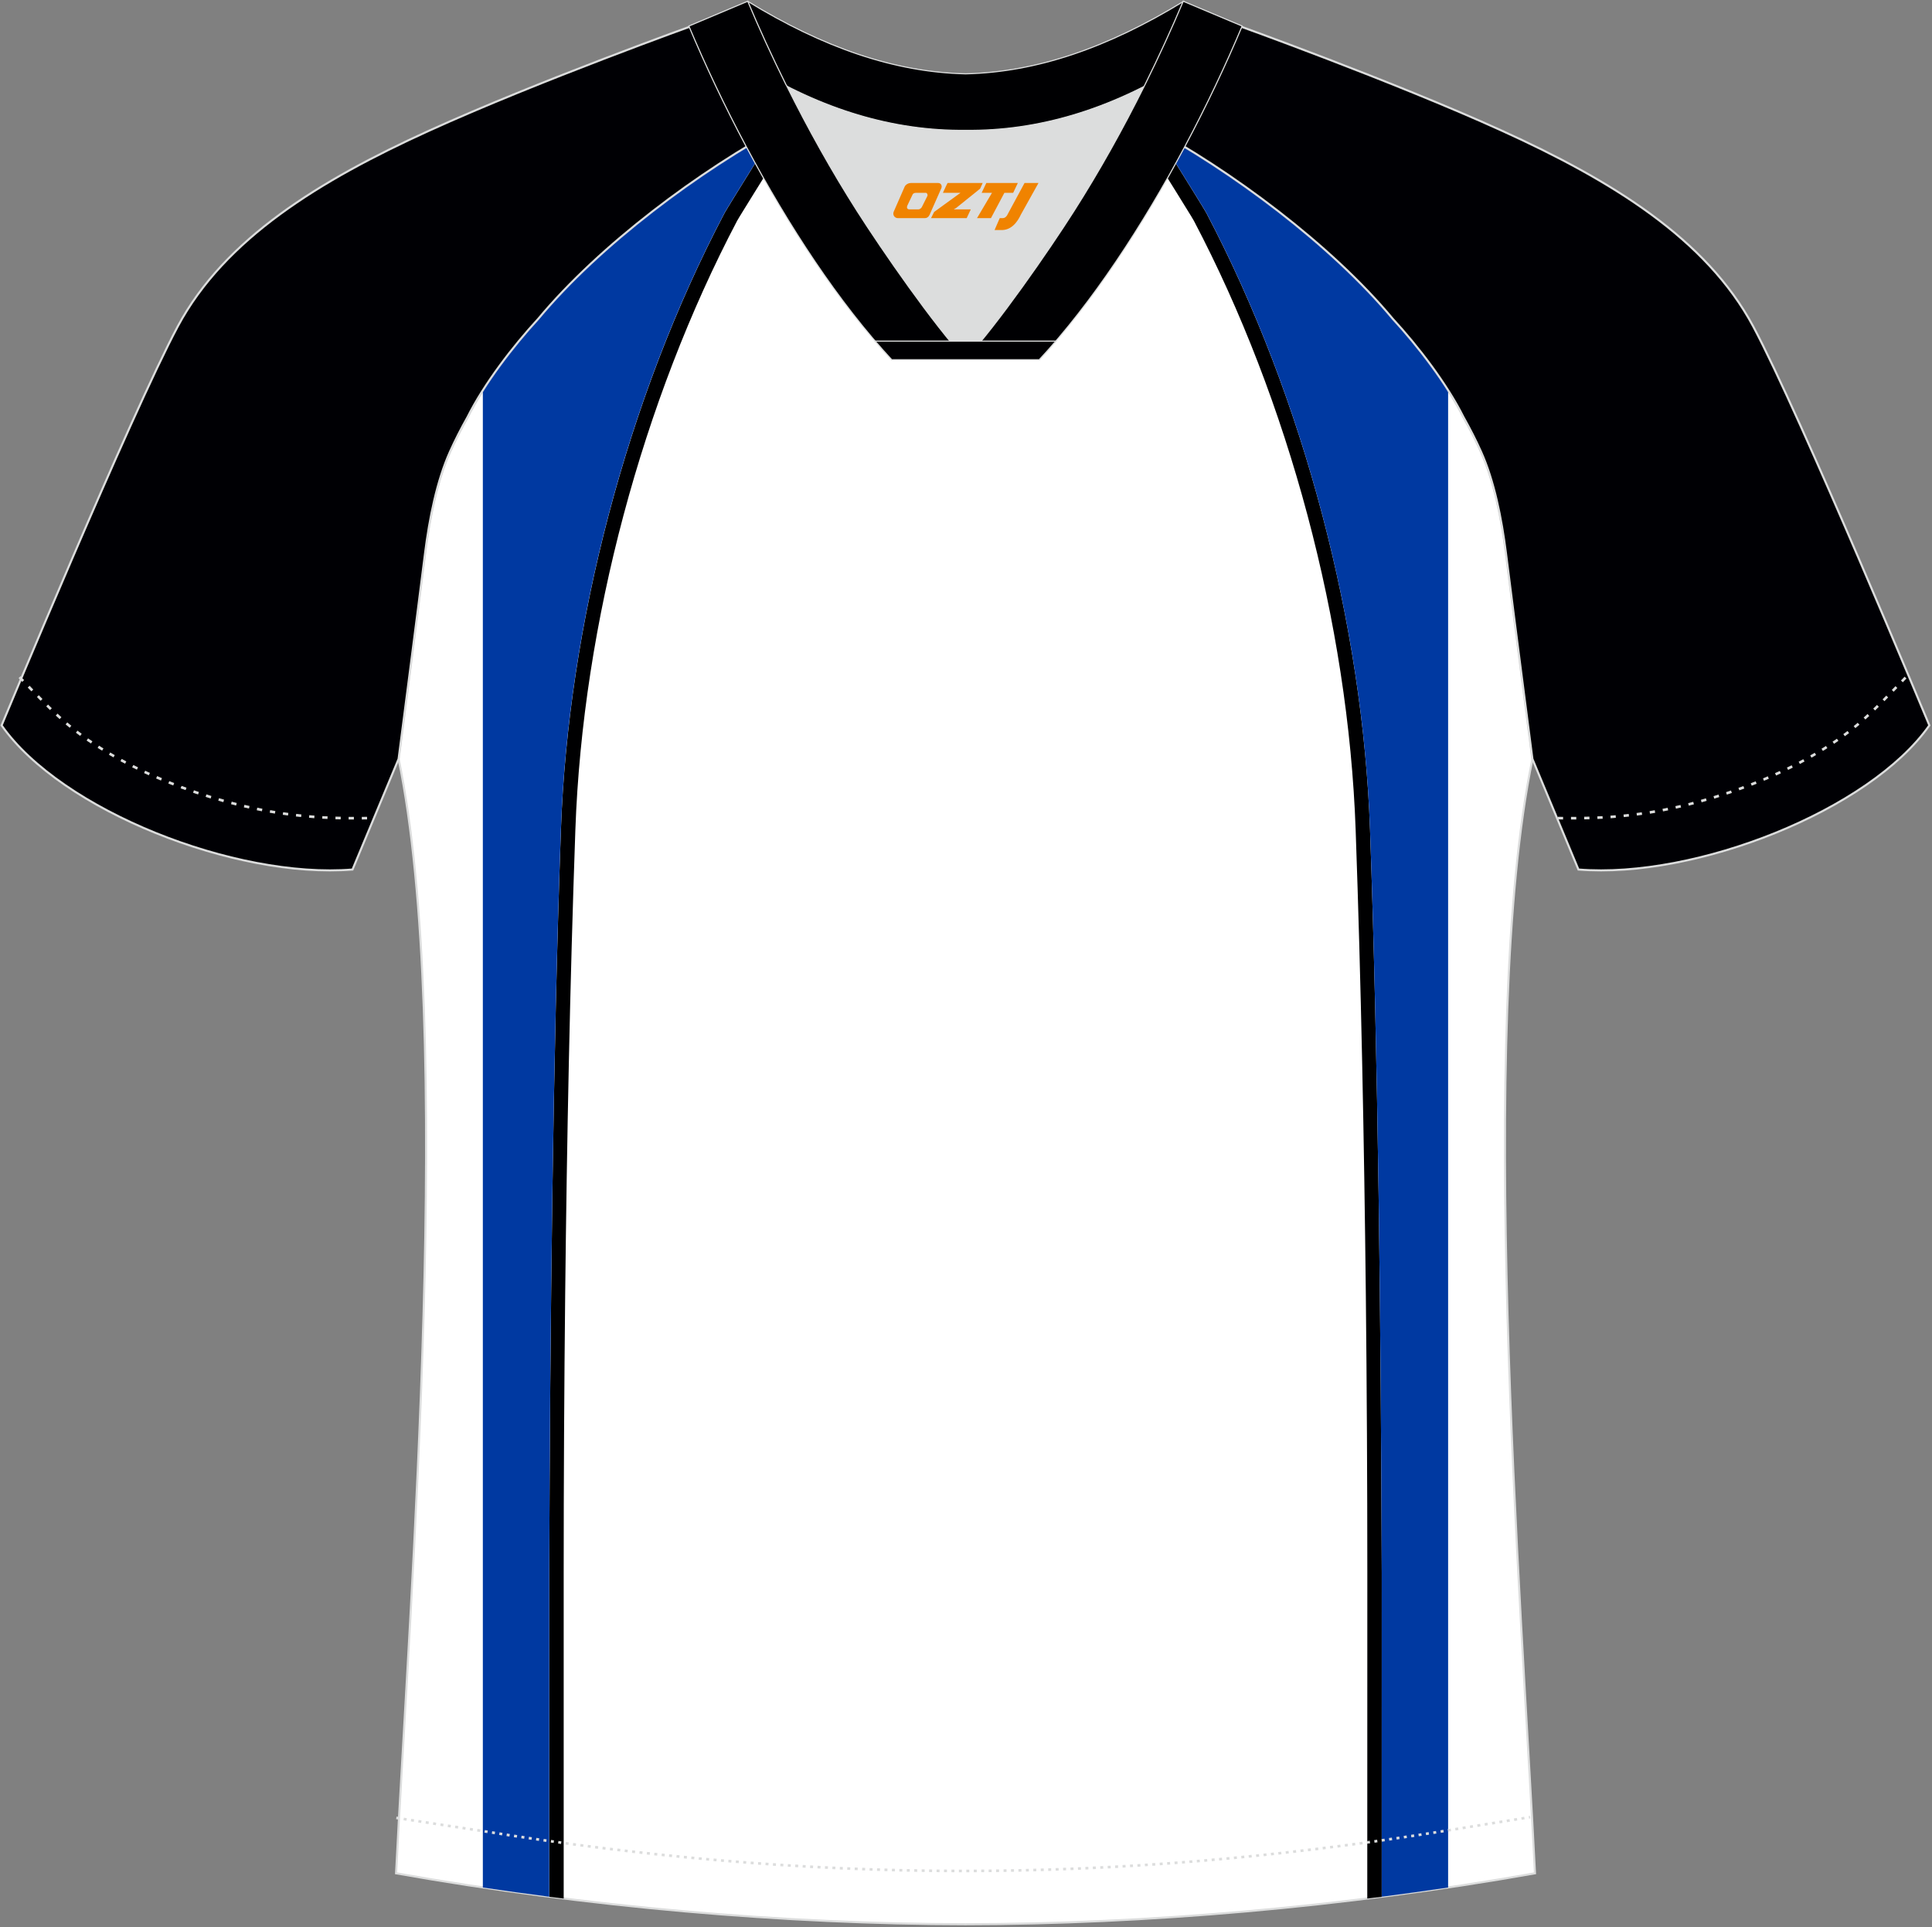
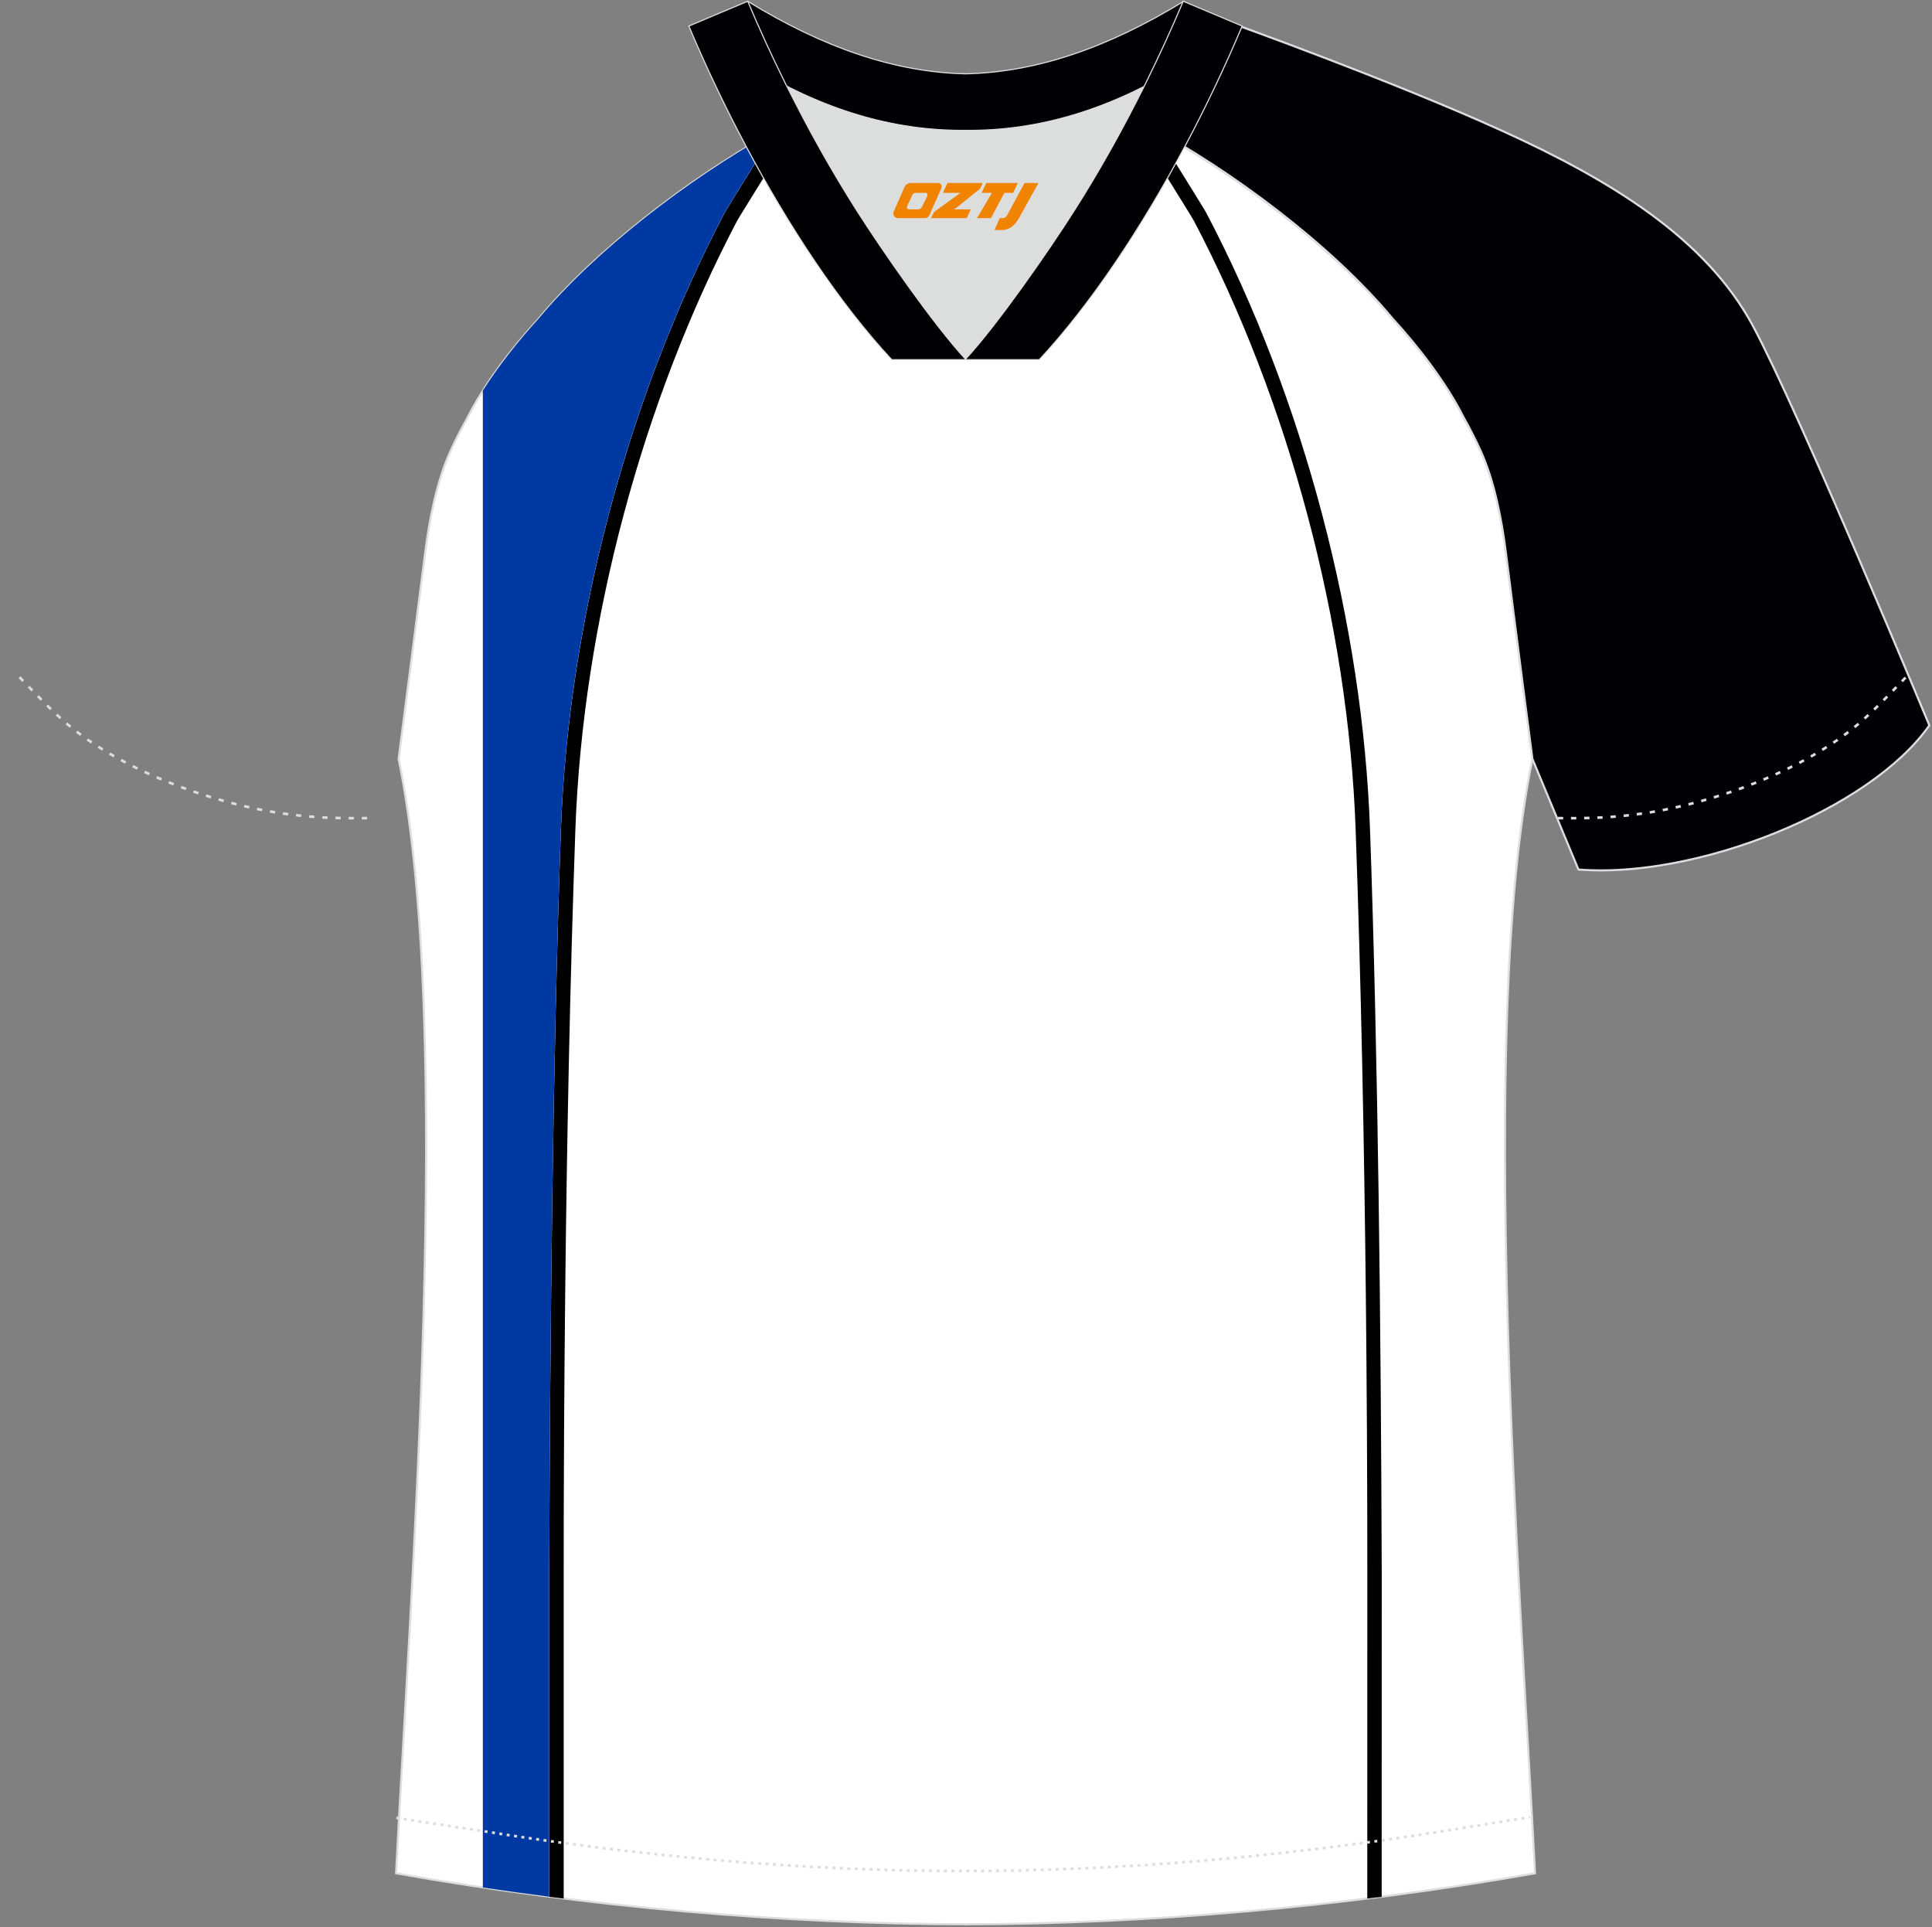
<svg xmlns="http://www.w3.org/2000/svg" version="1.1" id="图层_1" x="0px" y="0px" width="374px" height="373px" viewBox="0 0 374 373" enable-background="new 0 0 374 373" xml:space="preserve">
  <rect x="0" y="0" width="374" height="373" fill="#808080" stroke="none" />
  <g>
    <path fill="#FFFFFF" stroke="#DCDDDD" stroke-width="0.4" stroke-miterlimit="22.926" d="M291.55,107.19   c1.27,10.18,4.85,37.71,5.11,39.69c-10.86,52.55-2.19,162.18,0.49,215.68c-36.81,6.53-75.42,9.83-110.24,9.86   c-34.82-0.04-73.43-3.33-110.24-9.86c2.68-53.5,11.35-163.13,0.49-215.68c0.26-1.98,3.83-29.51,5.11-39.69   c0.85-6.78,2.31-14.06,4.84-19.68c1.01-2.25,2.15-4.48,3.4-6.7c3.26-6.52,8.77-13.67,13.69-19.02   c11.2-13.44,29.03-27.03,44.74-35.86c0.96-0.54-1.02-15.4-0.07-15.91c3.94,3.32,25.19,3.26,30.32,6.12l-2.64,0.68   c6.1,2.82,12.98,4.24,19.71,4.25c6.73-0.02-2.74-1.43,3.36-4.26l5.69-2.51c5.14-2.86,16.2-2.27,20.14-5.58   c0.73,0.39-1.96,16.43-1.22,16.84c15.87,8.82,34.04,22.6,45.4,36.23c4.92,5.36,10.44,12.5,13.7,19.02c1.25,2.22,2.39,4.46,3.39,6.7   C289.24,93.14,290.7,100.42,291.55,107.19z" />
    <path fill="#000001" d="M109.12,367.45v-62.99c0-17.99,0.1-35.98,0.29-53.96c0.33-29.96,0.91-59.94,1.97-89.88   c1.42-40.08,13.02-83.1,31.31-117.88c0.32-0.58,0.71-1.17,1.05-1.74c0.79-1.29,1.59-2.57,2.38-3.85c2.28-3.69,4.57-7.36,6.87-11.04   c2.73-4.38,5.46-8.75,8.17-13.14c-1.06-0.13-2.11-0.27-3.12-0.41c-5.68,9.14-17.24,27.65-17.76,28.64   c-19.01,36.15-30.29,79.94-31.69,119.31c-1.57,44.21-2.1,96.42-2.27,143.96l0.01,62.64C107.27,367.21,108.2,367.33,109.12,367.45z" />
    <path fill="#0039A1" d="M93.47,75.6v289.71c4.27,0.64,8.56,1.23,12.85,1.78v-62.64c0.16-47.53,0.69-99.74,2.26-143.96   c1.39-39.37,12.67-83.16,31.69-119.31c0.52-0.99,12.09-19.5,17.76-28.64c-4.24-0.61-7.79-1.35-9.18-2.53   c-0.95,0.51,1.03,15.36,0.07,15.91c-15.71,8.84-33.54,22.42-44.74,35.86C100.55,65.74,96.6,70.67,93.47,75.6z" />
    <path fill="#000001" d="M264.68,367.45l0.01-62.99c0-17.99-0.1-35.98-0.29-53.96c-0.33-29.96-0.91-59.94-1.97-89.88   c-1.42-40.08-13.02-83.1-31.31-117.88c-0.32-0.58-0.7-1.17-1.05-1.74c-0.79-1.29-1.59-2.57-2.38-3.85   c-2.28-3.69-4.57-7.36-6.87-11.04c-2.87-4.61-5.75-9.21-8.6-13.82c1.01-0.18,2.04-0.34,3.06-0.5c5.47,8.82,17.71,28.4,18.24,29.42   c19.01,36.15,30.29,79.94,31.69,119.31c1.57,44.21,2.11,96.42,2.27,143.96l-0.01,62.64C266.54,367.21,265.61,367.33,264.68,367.45z   " />
-     <path fill="#0039A1" d="M280.33,75.59v289.72c-4.27,0.64-8.56,1.23-12.85,1.78v-62.64c-0.16-47.53-0.7-99.74-2.27-143.96   c-1.4-39.37-12.68-83.16-31.69-119.31c-0.54-1.02-12.77-20.6-18.24-29.42c4.09-0.65,8.09-1.31,10.15-3.05   c0.73,0.39-1.96,16.43-1.22,16.84c15.87,8.82,34.04,22.6,45.4,36.23C273.25,65.74,277.2,70.66,280.33,75.59z" />
    <path fill="#000004" stroke="#DCDDDD" stroke-width="0.4" stroke-miterlimit="22.926" d="M222,24.25   c7.07-5.95,12.46-12.55,16.99-19.55c0,0,30.63,10.99,51.78,20.61c21.15,9.61,39.53,20.88,48.61,37.85s34.11,77.23,34.11,77.23   c-11.56,16.47-45.25,29.73-67.93,27.9l-8.91-21.4c0,0-3.8-29.24-5.12-39.8c-0.85-6.78-2.31-14.06-4.84-19.68   c-1.01-2.25-2.15-4.48-3.4-6.7c-3.26-6.52-8.77-13.67-13.69-19.02C257.72,47.42,238.36,32.99,222,24.25z" />
-     <path fill="#000004" stroke="#DCDDDD" stroke-width="0.4" stroke-miterlimit="22.926" d="M151.8,24.25   c-7.08-5.95-12.46-12.55-16.99-19.55c0,0-30.63,10.99-51.78,20.61C61.88,34.92,43.5,46.19,34.42,63.16S0.31,140.39,0.31,140.39   c11.56,16.47,45.25,29.73,67.93,27.9l8.92-21.4c0,0,3.8-29.24,5.12-39.8c0.85-6.78,2.31-14.06,4.84-19.68   c1.01-2.25,2.15-4.48,3.4-6.7c3.26-6.52,8.77-13.67,13.69-19.02C116.09,47.42,135.44,32.99,151.8,24.25z" />
    <path fill="none" stroke="#DCDDDD" stroke-width="0.507" stroke-miterlimit="22.926" stroke-dasharray="1.02,1.531" d="   M3.78,131.06c2.92,3.02,6.09,6.41,9.27,9.1c10.32,8.74,27.36,15.21,41.6,17.27c5.61,0.81,10.34,0.99,16.71,0.91" />
    <path fill="none" stroke="#DCDDDD" stroke-width="0.507" stroke-miterlimit="22.926" stroke-dasharray="0.576,0.865" d="   M76.72,351.83c1.31,0.22,15.14,2.3,16.44,2.51c30.89,4.95,61.95,7.77,93.3,7.77c30.85,0,61.41-2.73,91.81-7.53   c1.8-0.28,16.13-2.59,17.93-2.89" />
    <path fill="none" stroke="#DCDDDD" stroke-width="0.507" stroke-miterlimit="22.926" stroke-dasharray="1.02,1.531" d="   M368.88,131.14c-2.9,3-6.04,6.35-9.19,9.02c-10.32,8.74-27.36,15.21-41.6,17.27c-5.61,0.81-10.34,0.99-16.71,0.91" />
    <path fill="#000002" stroke="#DCDDDD" stroke-width="0.216" stroke-miterlimit="22.926" d="M145.44,12.81   c13.69,8.44,27.53,12.57,41.51,12.42c13.98,0.15,27.82-3.98,41.51-12.42c1.75-6.97,0.68-12.56,0.68-12.56   c-14.63,8.96-28.42,13.72-42.2,14.04c-13.77-0.31-27.56-5.07-42.2-14.04C144.75,0.24,143.68,5.84,145.44,12.81z" />
    <path fill="#DCDDDD" d="M218.12,18.35c-10.31,4.7-20.7,6.99-31.17,6.88c-10.47,0.11-20.86-2.18-31.17-6.88   c-1.16-0.53-2.32-1.09-3.48-1.68c4.1,8.24,8.69,16.46,13.6,24.17c4.88,7.67,14.79,21.97,21.04,28.72l-0.04,0.06   c6.25-6.75,16.16-21.05,21.04-28.72c4.91-7.71,9.5-15.93,13.6-24.17l0.02-0.04C220.42,17.27,219.27,17.83,218.12,18.35z" />
    <path fill="#000002" stroke="#DCDDDD" stroke-width="0.216" stroke-miterlimit="22.926" d="M152.12,16.32   c-2.68-5.4-5.16-10.81-7.37-16.08l-11.4,4.8c3.2,7.6,6.93,15.5,11.06,23.25c8.22,15.44,17.99,30.33,28.21,41.32h14.29l0.04-0.06   c-6.25-6.75-16.15-21.05-21.04-28.72c-4.91-7.71-9.5-15.93-13.6-24.17C152.24,16.55,152.18,16.44,152.12,16.32z" />
    <path fill="#000002" stroke="#DCDDDD" stroke-width="0.216" stroke-miterlimit="22.926" d="M221.68,16.32   c2.68-5.4,5.15-10.81,7.37-16.08l11.41,4.8c-3.2,7.6-6.93,15.5-11.06,23.25c-8.22,15.44-18,30.33-28.21,41.32h-14.28l-0.04-0.06   c6.25-6.75,16.16-21.05,21.04-28.72c4.91-7.71,9.5-15.93,13.6-24.17C221.57,16.55,221.62,16.44,221.68,16.32z" />
-     <path fill="#000002" stroke="#DCDDDD" stroke-width="0.216" stroke-miterlimit="22.926" d="M186.9,69.62h14.28   c1.08-1.16,2.15-2.36,3.22-3.6h-14.38h-0.09h-6.05h-14.47c1.07,1.24,2.14,2.44,3.21,3.6H186.9z" />
  </g>
  <g>
    <path fill="#F08300" d="M198.33,35.42l-3.4,6.3c-0.2,0.3-0.5,0.5-0.8,0.5h-0.6l-1,2.3h1.2c2,0.1,3.2-1.5,3.9-3L201.03,35.42h-2.5L198.33,35.42z" />
    <polygon fill="#F08300" points="191.13,35.42 ,197.03,35.42 ,196.13,37.32 ,194.43,37.32 ,191.83,42.22 ,189.13,42.22 ,192.03,37.32 ,190.03,37.32 ,190.93,35.42" />
    <polygon fill="#F08300" points="185.13,40.52 ,184.63,40.52 ,185.13,40.22 ,189.73,36.52 ,190.23,35.42 ,183.43,35.42 ,183.13,36.02 ,182.53,37.32 ,185.33,37.32 ,185.93,37.32 ,180.83,41.02    ,180.23,42.22 ,186.83,42.22 ,187.13,42.22 ,187.93,40.52" />
    <path fill="#F08300" d="M181.63,35.42H176.33C175.83,35.42,175.33,35.72,175.13,36.12L173.03,40.92C172.73,41.52,173.13,42.22,173.83,42.22h5.2c0.4,0,0.7-0.2,0.9-0.6L182.23,36.42C182.43,35.92,182.13,35.42,181.63,35.42z M179.53,37.92L178.43,40.12C178.23,40.42,177.93,40.52,177.83,40.52l-1.8,0C175.83,40.52,175.43,40.42,175.63,39.82l1-2.1c0.1-0.3,0.4-0.4,0.7-0.4h1.9   C179.43,37.32,179.63,37.62,179.53,37.92z" />
  </g>
</svg>